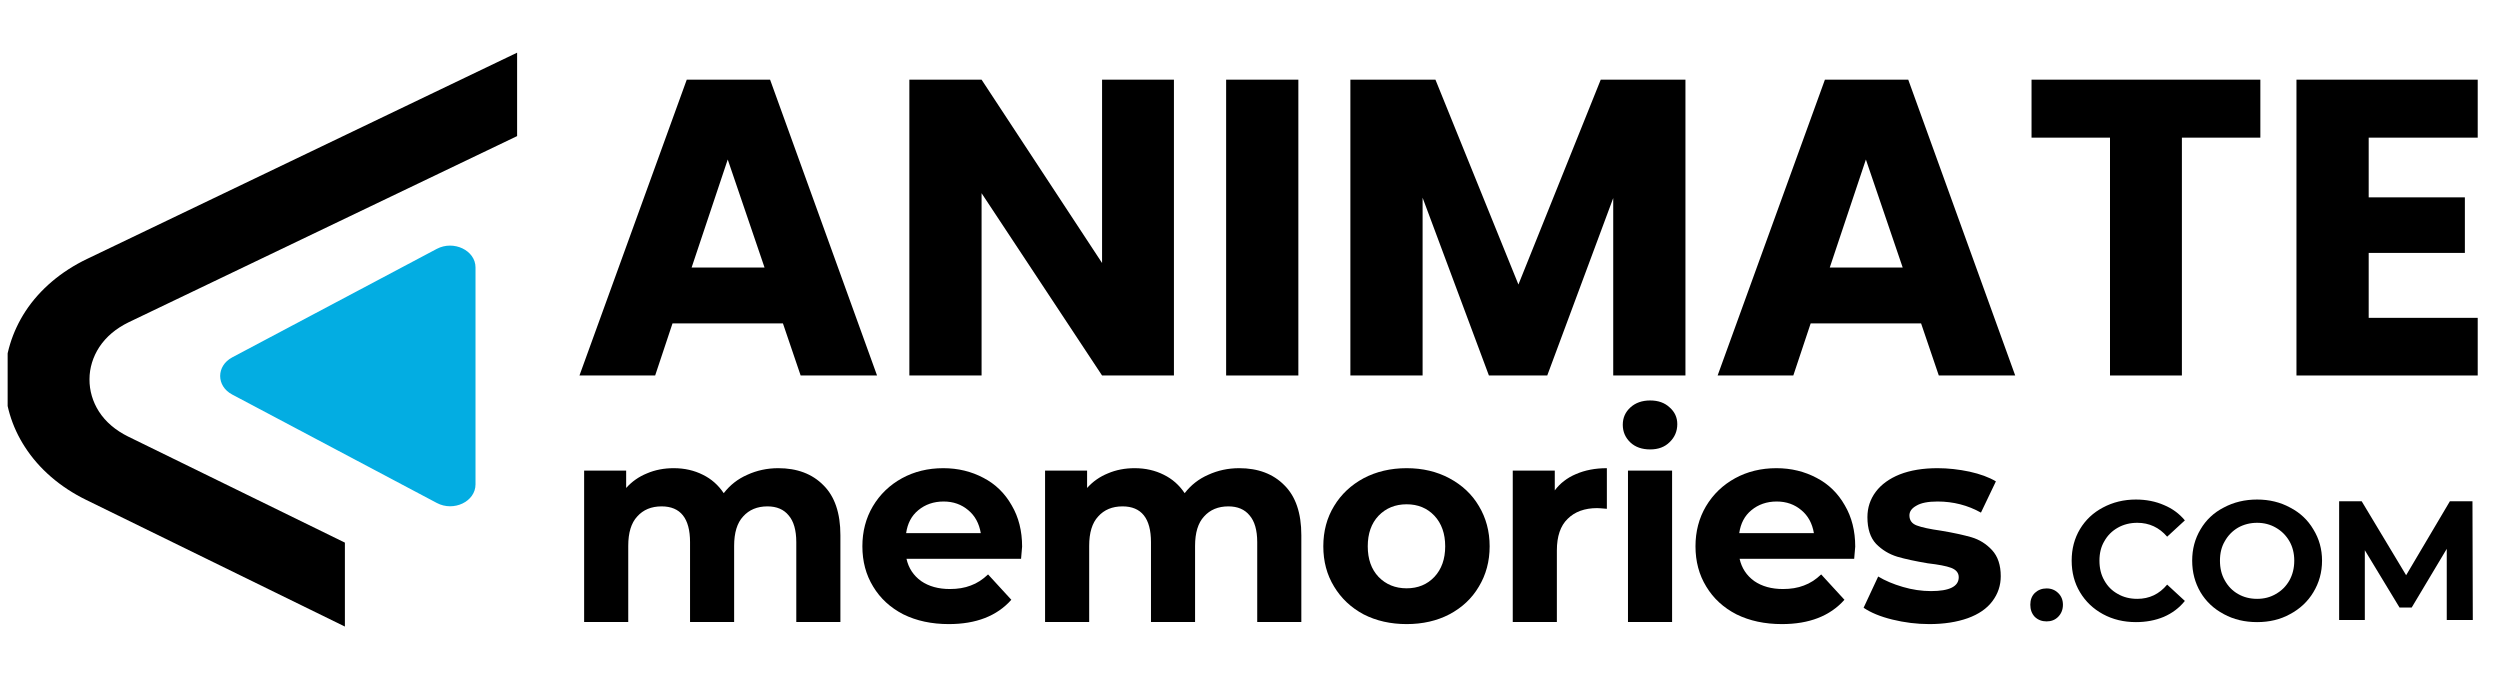
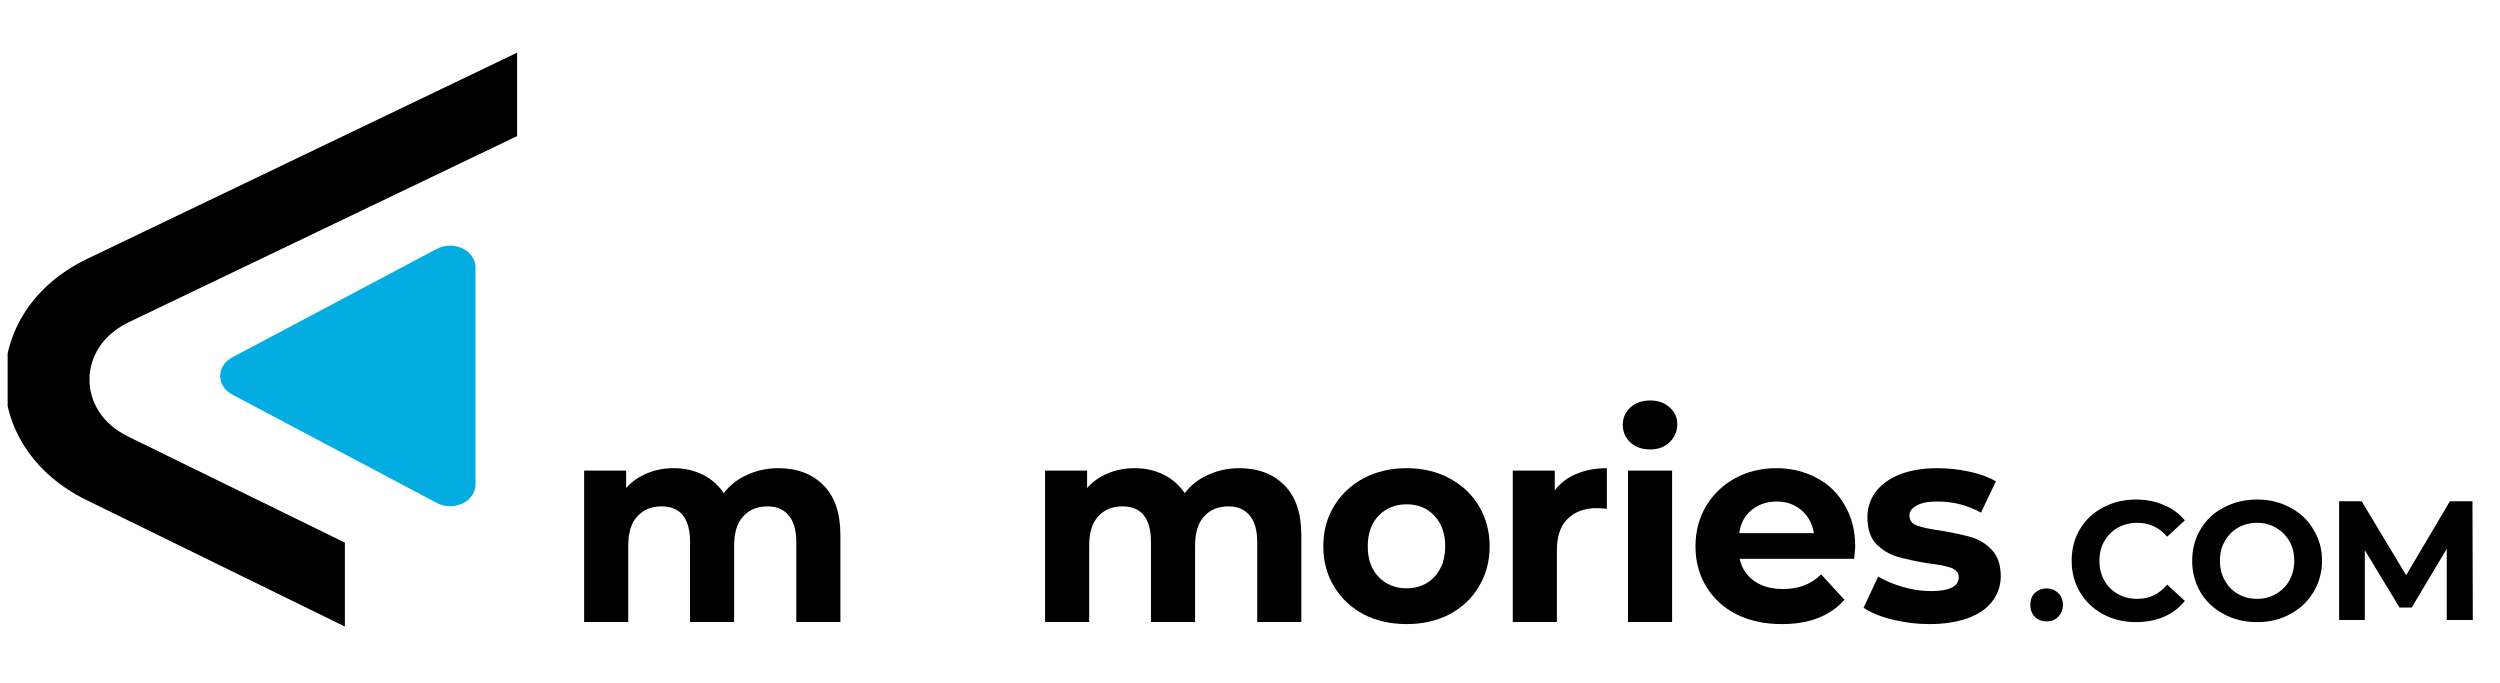
<svg xmlns="http://www.w3.org/2000/svg" width="150" zoomAndPan="magnify" viewBox="0 0 112.5 30.75" height="41" preserveAspectRatio="xMidYMid meet" version="1.2">
  <defs>
    <clipPath id="9fd4800f3e">
-       <path d="M 25 0 L 111.797 0 L 111.797 24 L 25 24 Z M 25 0 " />
-     </clipPath>
+       </clipPath>
    <clipPath id="3a3404d152">
-       <path d="M 78 3 L 86.797 3 L 86.797 17 L 78 17 Z M 78 3 " />
-     </clipPath>
+       </clipPath>
    <clipPath id="2134c0c646">
      <rect x="0" width="87" y="0" height="24" />
    </clipPath>
    <clipPath id="ac31fc688b">
      <path d="M 25 15 L 91 15 L 91 30.504 L 25 30.504 Z M 25 15 " />
    </clipPath>
    <clipPath id="936af7b2ea">
      <path d="M 58 6 L 65.672 6 L 65.672 14 L 58 14 Z M 58 6 " />
    </clipPath>
    <clipPath id="cb65c2ab80">
      <rect x="0" width="66" y="0" height="16" />
    </clipPath>
    <clipPath id="c1249c5379">
      <path d="M 0.207 2.305 L 23.27 2.305 L 23.27 28.344 L 0.207 28.344 Z M 0.207 2.305 " />
    </clipPath>
    <clipPath id="f9f296b89d">
      <path d="M 0.344 0.305 L 23.27 0.305 L 23.27 26.328 L 0.344 26.328 Z M 0.344 0.305 " />
    </clipPath>
    <clipPath id="af63215093">
      <rect x="0" width="24" y="0" height="27" />
    </clipPath>
    <clipPath id="fb4caab412">
      <path d="M 90 20 L 111.797 20 L 111.797 30 L 90 30 Z M 90 20 " />
    </clipPath>
    <clipPath id="0b2e0a8be6">
      <path d="M 15 2 L 21.797 2 L 21.797 8 L 15 8 Z M 15 2 " />
    </clipPath>
    <clipPath id="c17c661675">
      <rect x="0" width="22" y="0" height="10" />
    </clipPath>
  </defs>
  <g id="fe9a3b973d">
    <g clip-rule="nonzero" clip-path="url(#9fd4800f3e)">
      <g transform="matrix(1,0,0,1,25,0)">
        <g clip-path="url(#2134c0c646)">
          <g style="fill:#000000;fill-opacity:1;">
            <g transform="translate(0.779, 16.897)">
              <path style="stroke:none" d="M 9.453 -2.344 L 4.484 -2.344 L 3.703 0 L 0.297 0 L 5.125 -13.312 L 8.875 -13.312 L 13.688 0 L 10.25 0 Z M 8.625 -4.859 L 6.969 -9.719 L 5.344 -4.859 Z M 8.625 -4.859 " />
            </g>
          </g>
          <g style="fill:#000000;fill-opacity:1;">
            <g transform="translate(14.749, 16.897)">
              <path style="stroke:none" d="M 13.078 0 L 9.844 0 L 4.422 -8.203 L 4.422 0 L 1.172 0 L 1.172 -13.312 L 4.422 -13.312 L 9.844 -5.062 L 9.844 -13.312 L 13.078 -13.312 Z M 13.078 0 " />
            </g>
          </g>
          <g style="fill:#000000;fill-opacity:1;">
            <g transform="translate(29.004, 16.897)">
              <path style="stroke:none" d="M 4.422 -13.312 L 4.422 0 L 1.172 0 L 1.172 -13.312 Z M 4.422 -13.312 " />
            </g>
          </g>
          <g style="fill:#000000;fill-opacity:1;">
            <g transform="translate(34.595, 16.897)">
              <path style="stroke:none" d="M 16.25 -13.312 L 16.25 0 L 13 0 L 13 -7.984 L 10.031 0 L 7.406 0 L 4.422 -8 L 4.422 0 L 1.172 0 L 1.172 -13.312 L 5 -13.312 L 8.734 -4.094 L 12.438 -13.312 Z M 16.25 -13.312 " />
            </g>
          </g>
          <g style="fill:#000000;fill-opacity:1;">
            <g transform="translate(51.996, 16.897)">
              <path style="stroke:none" d="M 9.453 -2.344 L 4.484 -2.344 L 3.703 0 L 0.297 0 L 5.125 -13.312 L 8.875 -13.312 L 13.688 0 L 10.25 0 Z M 8.625 -4.859 L 6.969 -9.719 L 5.344 -4.859 Z M 8.625 -4.859 " />
            </g>
          </g>
          <g style="fill:#000000;fill-opacity:1;">
            <g transform="translate(65.966, 16.897)">
              <path style="stroke:none" d="M 10.75 -13.312 L 10.75 -10.703 L 7.219 -10.703 L 7.219 0 L 3.984 0 L 3.984 -10.703 L 0.453 -10.703 L 0.453 -13.312 Z M 10.75 -13.312 " />
            </g>
          </g>
          <g clip-rule="nonzero" clip-path="url(#3a3404d152)">
            <g style="fill:#000000;fill-opacity:1;">
              <g transform="translate(77.169, 16.897)">
                <path style="stroke:none" d="M 4.422 -10.703 L 4.422 -8.016 L 8.75 -8.016 L 8.75 -5.516 L 4.422 -5.516 L 4.422 -2.594 L 9.328 -2.594 L 9.328 0 L 1.172 0 L 1.172 -13.312 L 9.328 -13.312 L 9.328 -10.703 Z M 4.422 -10.703 " />
              </g>
            </g>
          </g>
        </g>
      </g>
    </g>
    <g clip-rule="nonzero" clip-path="url(#ac31fc688b)">
      <g transform="matrix(1,0,0,1,25,15)">
        <g clip-path="url(#cb65c2ab80)">
          <g style="fill:#000000;fill-opacity:1;">
            <g transform="translate(0.38, 12.99)">
              <path style="stroke:none" d="M 9.641 -6.922 C 10.492 -6.922 11.172 -6.664 11.672 -6.156 C 12.18 -5.656 12.438 -4.906 12.438 -3.906 L 12.438 0 L 10.453 0 L 10.453 -3.594 C 10.453 -4.133 10.336 -4.535 10.109 -4.797 C 9.891 -5.066 9.57 -5.203 9.156 -5.203 C 8.695 -5.203 8.332 -5.051 8.062 -4.75 C 7.789 -4.457 7.656 -4.016 7.656 -3.422 L 7.656 0 L 5.672 0 L 5.672 -3.594 C 5.672 -4.664 5.242 -5.203 4.391 -5.203 C 3.93 -5.203 3.566 -5.051 3.297 -4.75 C 3.023 -4.457 2.891 -4.016 2.891 -3.422 L 2.891 0 L 0.906 0 L 0.906 -6.812 L 2.797 -6.812 L 2.797 -6.031 C 3.055 -6.32 3.367 -6.539 3.734 -6.688 C 4.098 -6.844 4.5 -6.922 4.938 -6.922 C 5.426 -6.922 5.863 -6.82 6.25 -6.625 C 6.633 -6.438 6.945 -6.16 7.188 -5.797 C 7.469 -6.16 7.82 -6.438 8.25 -6.625 C 8.676 -6.82 9.141 -6.922 9.641 -6.922 Z M 9.641 -6.922 " />
            </g>
          </g>
          <g style="fill:#000000;fill-opacity:1;">
            <g transform="translate(13.401, 12.99)">
-               <path style="stroke:none" d="M 7.594 -3.391 C 7.594 -3.359 7.578 -3.176 7.547 -2.844 L 2.391 -2.844 C 2.484 -2.426 2.703 -2.094 3.047 -1.844 C 3.398 -1.602 3.832 -1.484 4.344 -1.484 C 4.695 -1.484 5.008 -1.535 5.281 -1.641 C 5.562 -1.742 5.82 -1.91 6.062 -2.141 L 7.109 -1 C 6.461 -0.27 5.523 0.094 4.297 0.094 C 3.523 0.094 2.844 -0.051 2.25 -0.344 C 1.664 -0.645 1.211 -1.062 0.891 -1.594 C 0.566 -2.125 0.406 -2.727 0.406 -3.406 C 0.406 -4.07 0.562 -4.672 0.875 -5.203 C 1.195 -5.742 1.633 -6.164 2.188 -6.469 C 2.738 -6.77 3.359 -6.922 4.047 -6.922 C 4.711 -6.922 5.316 -6.773 5.859 -6.484 C 6.398 -6.203 6.82 -5.789 7.125 -5.25 C 7.438 -4.719 7.594 -4.098 7.594 -3.391 Z M 4.062 -5.422 C 3.613 -5.422 3.234 -5.289 2.922 -5.031 C 2.617 -4.781 2.438 -4.438 2.375 -4 L 5.734 -4 C 5.66 -4.438 5.473 -4.781 5.172 -5.031 C 4.867 -5.289 4.5 -5.422 4.062 -5.422 Z M 4.062 -5.422 " />
-             </g>
+               </g>
          </g>
          <g style="fill:#000000;fill-opacity:1;">
            <g transform="translate(21.122, 12.99)">
              <path style="stroke:none" d="M 9.641 -6.922 C 10.492 -6.922 11.172 -6.664 11.672 -6.156 C 12.18 -5.656 12.438 -4.906 12.438 -3.906 L 12.438 0 L 10.453 0 L 10.453 -3.594 C 10.453 -4.133 10.336 -4.535 10.109 -4.797 C 9.891 -5.066 9.57 -5.203 9.156 -5.203 C 8.695 -5.203 8.332 -5.051 8.062 -4.75 C 7.789 -4.457 7.656 -4.016 7.656 -3.422 L 7.656 0 L 5.672 0 L 5.672 -3.594 C 5.672 -4.664 5.242 -5.203 4.391 -5.203 C 3.93 -5.203 3.566 -5.051 3.297 -4.75 C 3.023 -4.457 2.891 -4.016 2.891 -3.422 L 2.891 0 L 0.906 0 L 0.906 -6.812 L 2.797 -6.812 L 2.797 -6.031 C 3.055 -6.32 3.367 -6.539 3.734 -6.688 C 4.098 -6.844 4.5 -6.922 4.938 -6.922 C 5.426 -6.922 5.863 -6.82 6.25 -6.625 C 6.633 -6.438 6.945 -6.16 7.188 -5.797 C 7.469 -6.16 7.82 -6.438 8.25 -6.625 C 8.676 -6.82 9.141 -6.922 9.641 -6.922 Z M 9.641 -6.922 " />
            </g>
          </g>
          <g style="fill:#000000;fill-opacity:1;">
            <g transform="translate(34.143, 12.99)">
              <path style="stroke:none" d="M 4.156 0.094 C 3.438 0.094 2.789 -0.051 2.219 -0.344 C 1.656 -0.645 1.211 -1.062 0.891 -1.594 C 0.566 -2.125 0.406 -2.727 0.406 -3.406 C 0.406 -4.082 0.566 -4.688 0.891 -5.219 C 1.211 -5.75 1.656 -6.164 2.219 -6.469 C 2.789 -6.77 3.438 -6.922 4.156 -6.922 C 4.875 -6.922 5.516 -6.77 6.078 -6.469 C 6.648 -6.164 7.094 -5.75 7.406 -5.219 C 7.727 -4.688 7.891 -4.082 7.891 -3.406 C 7.891 -2.727 7.727 -2.125 7.406 -1.594 C 7.094 -1.062 6.648 -0.645 6.078 -0.344 C 5.516 -0.051 4.875 0.094 4.156 0.094 Z M 4.156 -1.516 C 4.664 -1.516 5.082 -1.688 5.406 -2.031 C 5.727 -2.375 5.891 -2.832 5.891 -3.406 C 5.891 -3.977 5.727 -4.438 5.406 -4.781 C 5.082 -5.125 4.664 -5.297 4.156 -5.297 C 3.645 -5.297 3.223 -5.125 2.891 -4.781 C 2.566 -4.438 2.406 -3.977 2.406 -3.406 C 2.406 -2.832 2.566 -2.375 2.891 -2.031 C 3.223 -1.688 3.645 -1.516 4.156 -1.516 Z M 4.156 -1.516 " />
            </g>
          </g>
          <g style="fill:#000000;fill-opacity:1;">
            <g transform="translate(42.168, 12.99)">
              <path style="stroke:none" d="M 2.797 -5.922 C 3.035 -6.242 3.352 -6.488 3.75 -6.656 C 4.156 -6.832 4.617 -6.922 5.141 -6.922 L 5.141 -5.094 C 4.922 -5.113 4.773 -5.125 4.703 -5.125 C 4.141 -5.125 3.695 -4.961 3.375 -4.641 C 3.051 -4.328 2.891 -3.852 2.891 -3.219 L 2.891 0 L 0.906 0 L 0.906 -6.812 L 2.797 -6.812 Z M 2.797 -5.922 " />
            </g>
          </g>
          <g style="fill:#000000;fill-opacity:1;">
            <g transform="translate(47.353, 12.99)">
              <path style="stroke:none" d="M 0.906 -6.812 L 2.891 -6.812 L 2.891 0 L 0.906 0 Z M 1.906 -7.766 C 1.539 -7.766 1.242 -7.867 1.016 -8.078 C 0.785 -8.297 0.672 -8.562 0.672 -8.875 C 0.672 -9.188 0.785 -9.445 1.016 -9.656 C 1.242 -9.863 1.539 -9.969 1.906 -9.969 C 2.27 -9.969 2.562 -9.863 2.781 -9.656 C 3.008 -9.457 3.125 -9.207 3.125 -8.906 C 3.125 -8.582 3.008 -8.312 2.781 -8.094 C 2.562 -7.875 2.27 -7.766 1.906 -7.766 Z M 1.906 -7.766 " />
            </g>
          </g>
          <g style="fill:#000000;fill-opacity:1;">
            <g transform="translate(50.891, 12.99)">
              <path style="stroke:none" d="M 7.594 -3.391 C 7.594 -3.359 7.578 -3.176 7.547 -2.844 L 2.391 -2.844 C 2.484 -2.426 2.703 -2.094 3.047 -1.844 C 3.398 -1.602 3.832 -1.484 4.344 -1.484 C 4.695 -1.484 5.008 -1.535 5.281 -1.641 C 5.562 -1.742 5.82 -1.91 6.062 -2.141 L 7.109 -1 C 6.461 -0.27 5.523 0.094 4.297 0.094 C 3.523 0.094 2.844 -0.051 2.25 -0.344 C 1.664 -0.645 1.211 -1.062 0.891 -1.594 C 0.566 -2.125 0.406 -2.727 0.406 -3.406 C 0.406 -4.07 0.562 -4.672 0.875 -5.203 C 1.195 -5.742 1.633 -6.164 2.188 -6.469 C 2.738 -6.77 3.359 -6.922 4.047 -6.922 C 4.711 -6.922 5.316 -6.773 5.859 -6.484 C 6.398 -6.203 6.82 -5.789 7.125 -5.25 C 7.438 -4.719 7.594 -4.098 7.594 -3.391 Z M 4.062 -5.422 C 3.613 -5.422 3.234 -5.289 2.922 -5.031 C 2.617 -4.781 2.438 -4.438 2.375 -4 L 5.734 -4 C 5.66 -4.438 5.473 -4.781 5.172 -5.031 C 4.867 -5.289 4.5 -5.422 4.062 -5.422 Z M 4.062 -5.422 " />
            </g>
          </g>
          <g clip-rule="nonzero" clip-path="url(#936af7b2ea)">
            <g style="fill:#000000;fill-opacity:1;">
              <g transform="translate(58.612, 12.99)">
                <path style="stroke:none" d="M 3.203 0.094 C 2.641 0.094 2.086 0.023 1.547 -0.109 C 1.004 -0.242 0.57 -0.422 0.25 -0.641 L 0.906 -2.047 C 1.219 -1.859 1.586 -1.703 2.016 -1.578 C 2.441 -1.453 2.863 -1.391 3.281 -1.391 C 4.113 -1.391 4.531 -1.598 4.531 -2.016 C 4.531 -2.211 4.414 -2.352 4.188 -2.438 C 3.969 -2.52 3.617 -2.586 3.141 -2.641 C 2.586 -2.734 2.129 -2.832 1.766 -2.938 C 1.398 -3.051 1.082 -3.242 0.812 -3.516 C 0.551 -3.797 0.422 -4.195 0.422 -4.719 C 0.422 -5.145 0.547 -5.523 0.797 -5.859 C 1.047 -6.191 1.406 -6.453 1.875 -6.641 C 2.352 -6.828 2.922 -6.922 3.578 -6.922 C 4.055 -6.922 4.535 -6.867 5.016 -6.766 C 5.492 -6.66 5.891 -6.516 6.203 -6.328 L 5.531 -4.922 C 4.938 -5.254 4.285 -5.422 3.578 -5.422 C 3.148 -5.422 2.832 -5.359 2.625 -5.234 C 2.414 -5.117 2.312 -4.973 2.312 -4.797 C 2.312 -4.578 2.422 -4.426 2.641 -4.344 C 2.867 -4.258 3.234 -4.18 3.734 -4.109 C 4.297 -4.016 4.754 -3.914 5.109 -3.812 C 5.461 -3.707 5.77 -3.516 6.031 -3.234 C 6.289 -2.953 6.422 -2.562 6.422 -2.062 C 6.422 -1.645 6.297 -1.27 6.047 -0.938 C 5.797 -0.602 5.426 -0.348 4.938 -0.172 C 4.445 0.004 3.867 0.094 3.203 0.094 Z M 3.203 0.094 " />
              </g>
            </g>
          </g>
        </g>
      </g>
    </g>
    <g clip-rule="nonzero" clip-path="url(#c1249c5379)">
      <g transform="matrix(1,0,0,1,0,2)">
        <g clip-path="url(#af63215093)">
          <path style=" stroke:none;fill-rule:nonzero;fill:#03ade2;fill-opacity:1;" d="M 10.449 15.754 L 19.656 20.633 C 20.418 21.039 21.398 20.57 21.398 19.797 L 21.398 10.035 C 21.398 9.27 20.418 8.797 19.656 9.199 L 10.449 14.082 C 9.727 14.469 9.727 15.371 10.449 15.754 Z M 10.449 15.754 " />
          <g clip-rule="nonzero" clip-path="url(#f9f296b89d)">
            <path style=" stroke:none;fill-rule:nonzero;fill:#000000;fill-opacity:1;" d="M 0.215 15.059 C 0.207 16.129 0.52 17.188 1.121 18.113 C 1.758 19.102 2.707 19.922 3.871 20.492 L 15.52 26.195 L 15.52 22.418 L 5.758 17.641 C 5.199 17.363 4.754 16.988 4.453 16.52 C 4.172 16.082 4.023 15.578 4.027 15.066 C 4.027 14.555 4.184 14.055 4.469 13.617 C 4.777 13.152 5.219 12.781 5.785 12.504 L 23.406 4.059 L 23.406 0.305 L 3.926 9.648 C 2.754 10.207 1.793 11.023 1.148 12.004 C 0.543 12.934 0.219 13.984 0.215 15.059 Z M 0.215 15.059 " />
          </g>
        </g>
      </g>
    </g>
    <g clip-rule="nonzero" clip-path="url(#fb4caab412)">
      <g transform="matrix(1,0,0,1,90,20)">
        <g clip-path="url(#c17c661675)">
          <g style="fill:#000000;fill-opacity:1;">
            <g transform="translate(1.098, 7.901)">
              <path style="stroke:none" d="M 1 0.062 C 0.789 0.062 0.613 -0.004 0.469 -0.141 C 0.332 -0.285 0.266 -0.469 0.266 -0.688 C 0.266 -0.906 0.332 -1.082 0.469 -1.219 C 0.613 -1.352 0.789 -1.422 1 -1.422 C 1.207 -1.422 1.379 -1.352 1.516 -1.219 C 1.66 -1.082 1.734 -0.906 1.734 -0.688 C 1.734 -0.469 1.66 -0.285 1.516 -0.141 C 1.379 -0.004 1.207 0.062 1 0.062 Z M 1 0.062 " />
            </g>
          </g>
          <g style="fill:#000000;fill-opacity:1;">
            <g transform="translate(2.928, 7.901)">
              <path style="stroke:none" d="M 3.188 0.094 C 2.645 0.094 2.148 -0.023 1.703 -0.266 C 1.266 -0.504 0.922 -0.832 0.672 -1.25 C 0.422 -1.664 0.297 -2.141 0.297 -2.672 C 0.297 -3.203 0.422 -3.676 0.672 -4.094 C 0.922 -4.508 1.266 -4.832 1.703 -5.062 C 2.148 -5.301 2.645 -5.422 3.188 -5.422 C 3.656 -5.422 4.078 -5.336 4.453 -5.172 C 4.828 -5.016 5.141 -4.785 5.391 -4.484 L 4.594 -3.75 C 4.238 -4.164 3.789 -4.375 3.25 -4.375 C 2.926 -4.375 2.633 -4.301 2.375 -4.156 C 2.113 -4.008 1.91 -3.805 1.766 -3.547 C 1.617 -3.297 1.547 -3.004 1.547 -2.672 C 1.547 -2.336 1.617 -2.039 1.766 -1.781 C 1.91 -1.52 2.113 -1.316 2.375 -1.172 C 2.633 -1.023 2.926 -0.953 3.25 -0.953 C 3.789 -0.953 4.238 -1.164 4.594 -1.594 L 5.391 -0.859 C 5.141 -0.547 4.82 -0.305 4.438 -0.141 C 4.062 0.016 3.645 0.094 3.188 0.094 Z M 3.188 0.094 " />
            </g>
          </g>
          <g style="fill:#000000;fill-opacity:1;">
            <g transform="translate(8.351, 7.901)">
              <path style="stroke:none" d="M 3.219 0.094 C 2.664 0.094 2.164 -0.023 1.719 -0.266 C 1.27 -0.504 0.922 -0.832 0.672 -1.25 C 0.422 -1.676 0.297 -2.148 0.297 -2.672 C 0.297 -3.191 0.422 -3.66 0.672 -4.078 C 0.922 -4.504 1.27 -4.832 1.719 -5.062 C 2.164 -5.301 2.664 -5.422 3.219 -5.422 C 3.77 -5.422 4.266 -5.301 4.703 -5.062 C 5.148 -4.832 5.5 -4.504 5.75 -4.078 C 6.008 -3.66 6.141 -3.191 6.141 -2.672 C 6.141 -2.148 6.008 -1.676 5.75 -1.25 C 5.5 -0.832 5.148 -0.504 4.703 -0.266 C 4.266 -0.023 3.77 0.094 3.219 0.094 Z M 3.219 -0.953 C 3.531 -0.953 3.812 -1.023 4.062 -1.172 C 4.32 -1.316 4.523 -1.52 4.672 -1.781 C 4.816 -2.039 4.891 -2.336 4.891 -2.672 C 4.891 -3.004 4.816 -3.297 4.672 -3.547 C 4.523 -3.805 4.32 -4.008 4.062 -4.156 C 3.812 -4.301 3.531 -4.375 3.219 -4.375 C 2.906 -4.375 2.617 -4.301 2.359 -4.156 C 2.109 -4.008 1.91 -3.805 1.766 -3.547 C 1.617 -3.297 1.547 -3.004 1.547 -2.672 C 1.547 -2.336 1.617 -2.039 1.766 -1.781 C 1.91 -1.52 2.109 -1.316 2.359 -1.172 C 2.617 -1.023 2.906 -0.953 3.219 -0.953 Z M 3.219 -0.953 " />
            </g>
          </g>
          <g clip-rule="nonzero" clip-path="url(#0b2e0a8be6)">
            <g style="fill:#000000;fill-opacity:1;">
              <g transform="translate(14.62, 7.901)">
                <path style="stroke:none" d="M 5.484 0 L 5.484 -3.203 L 3.906 -0.562 L 3.359 -0.562 L 1.797 -3.141 L 1.797 0 L 0.641 0 L 0.641 -5.344 L 1.656 -5.344 L 3.656 -2.016 L 5.625 -5.344 L 6.641 -5.344 L 6.656 0 Z M 5.484 0 " />
              </g>
            </g>
          </g>
        </g>
      </g>
    </g>
  </g>
</svg>